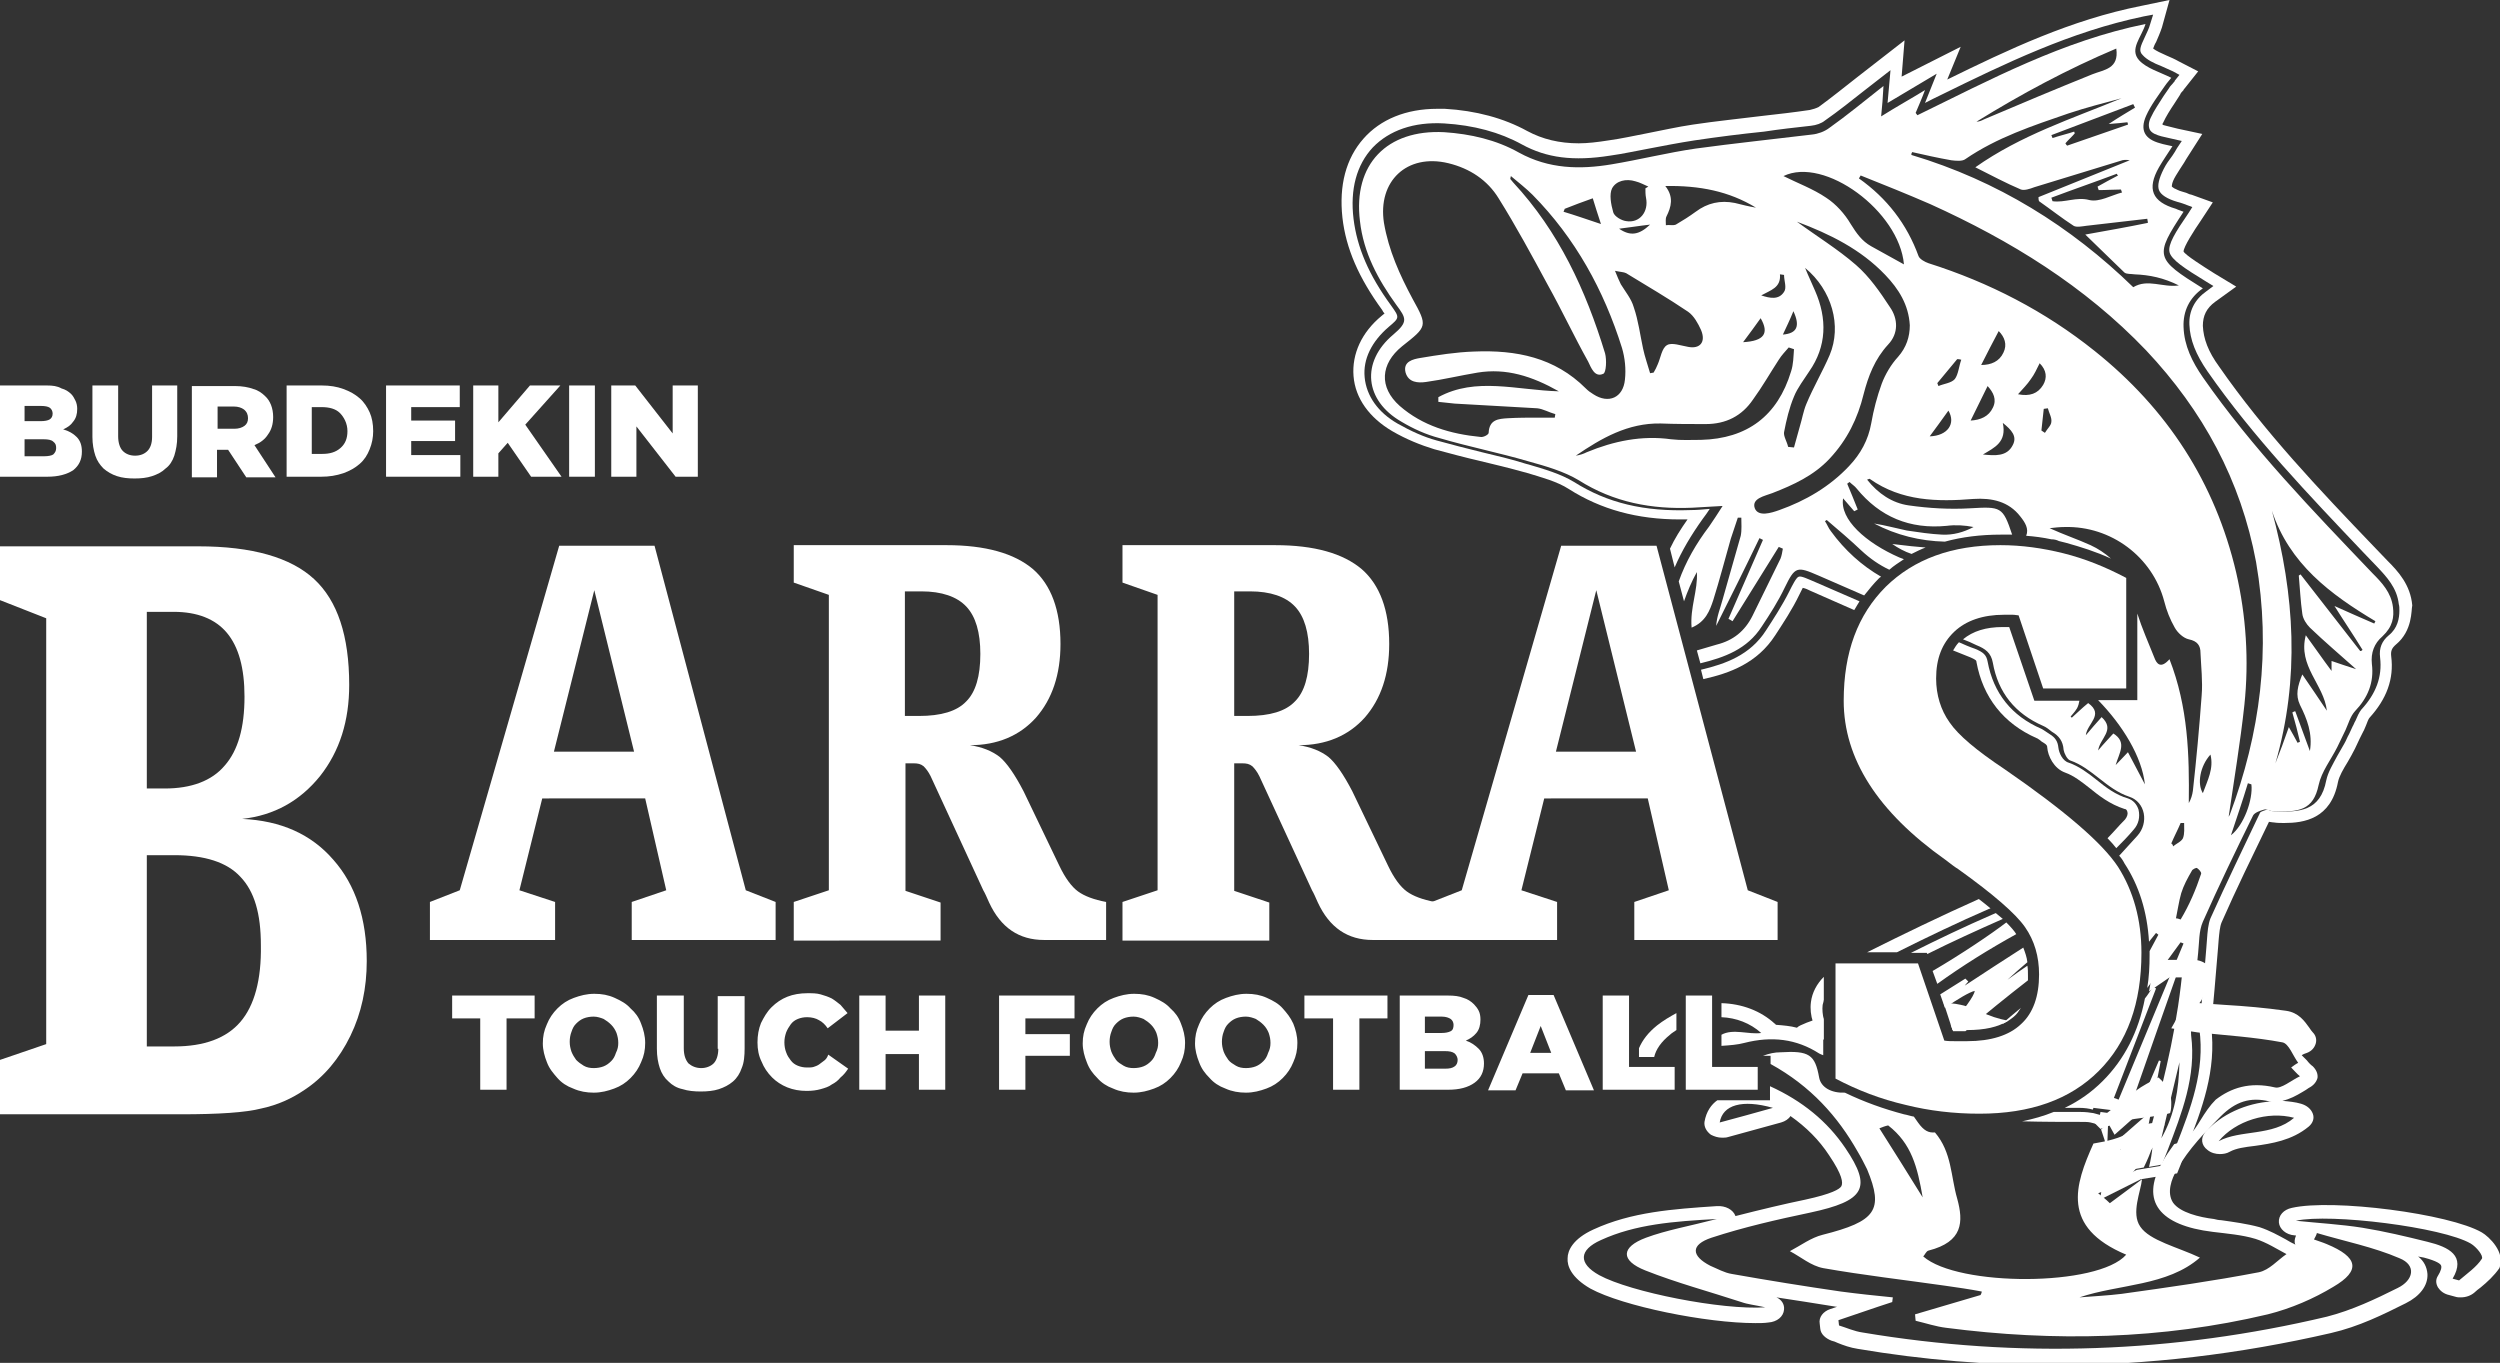
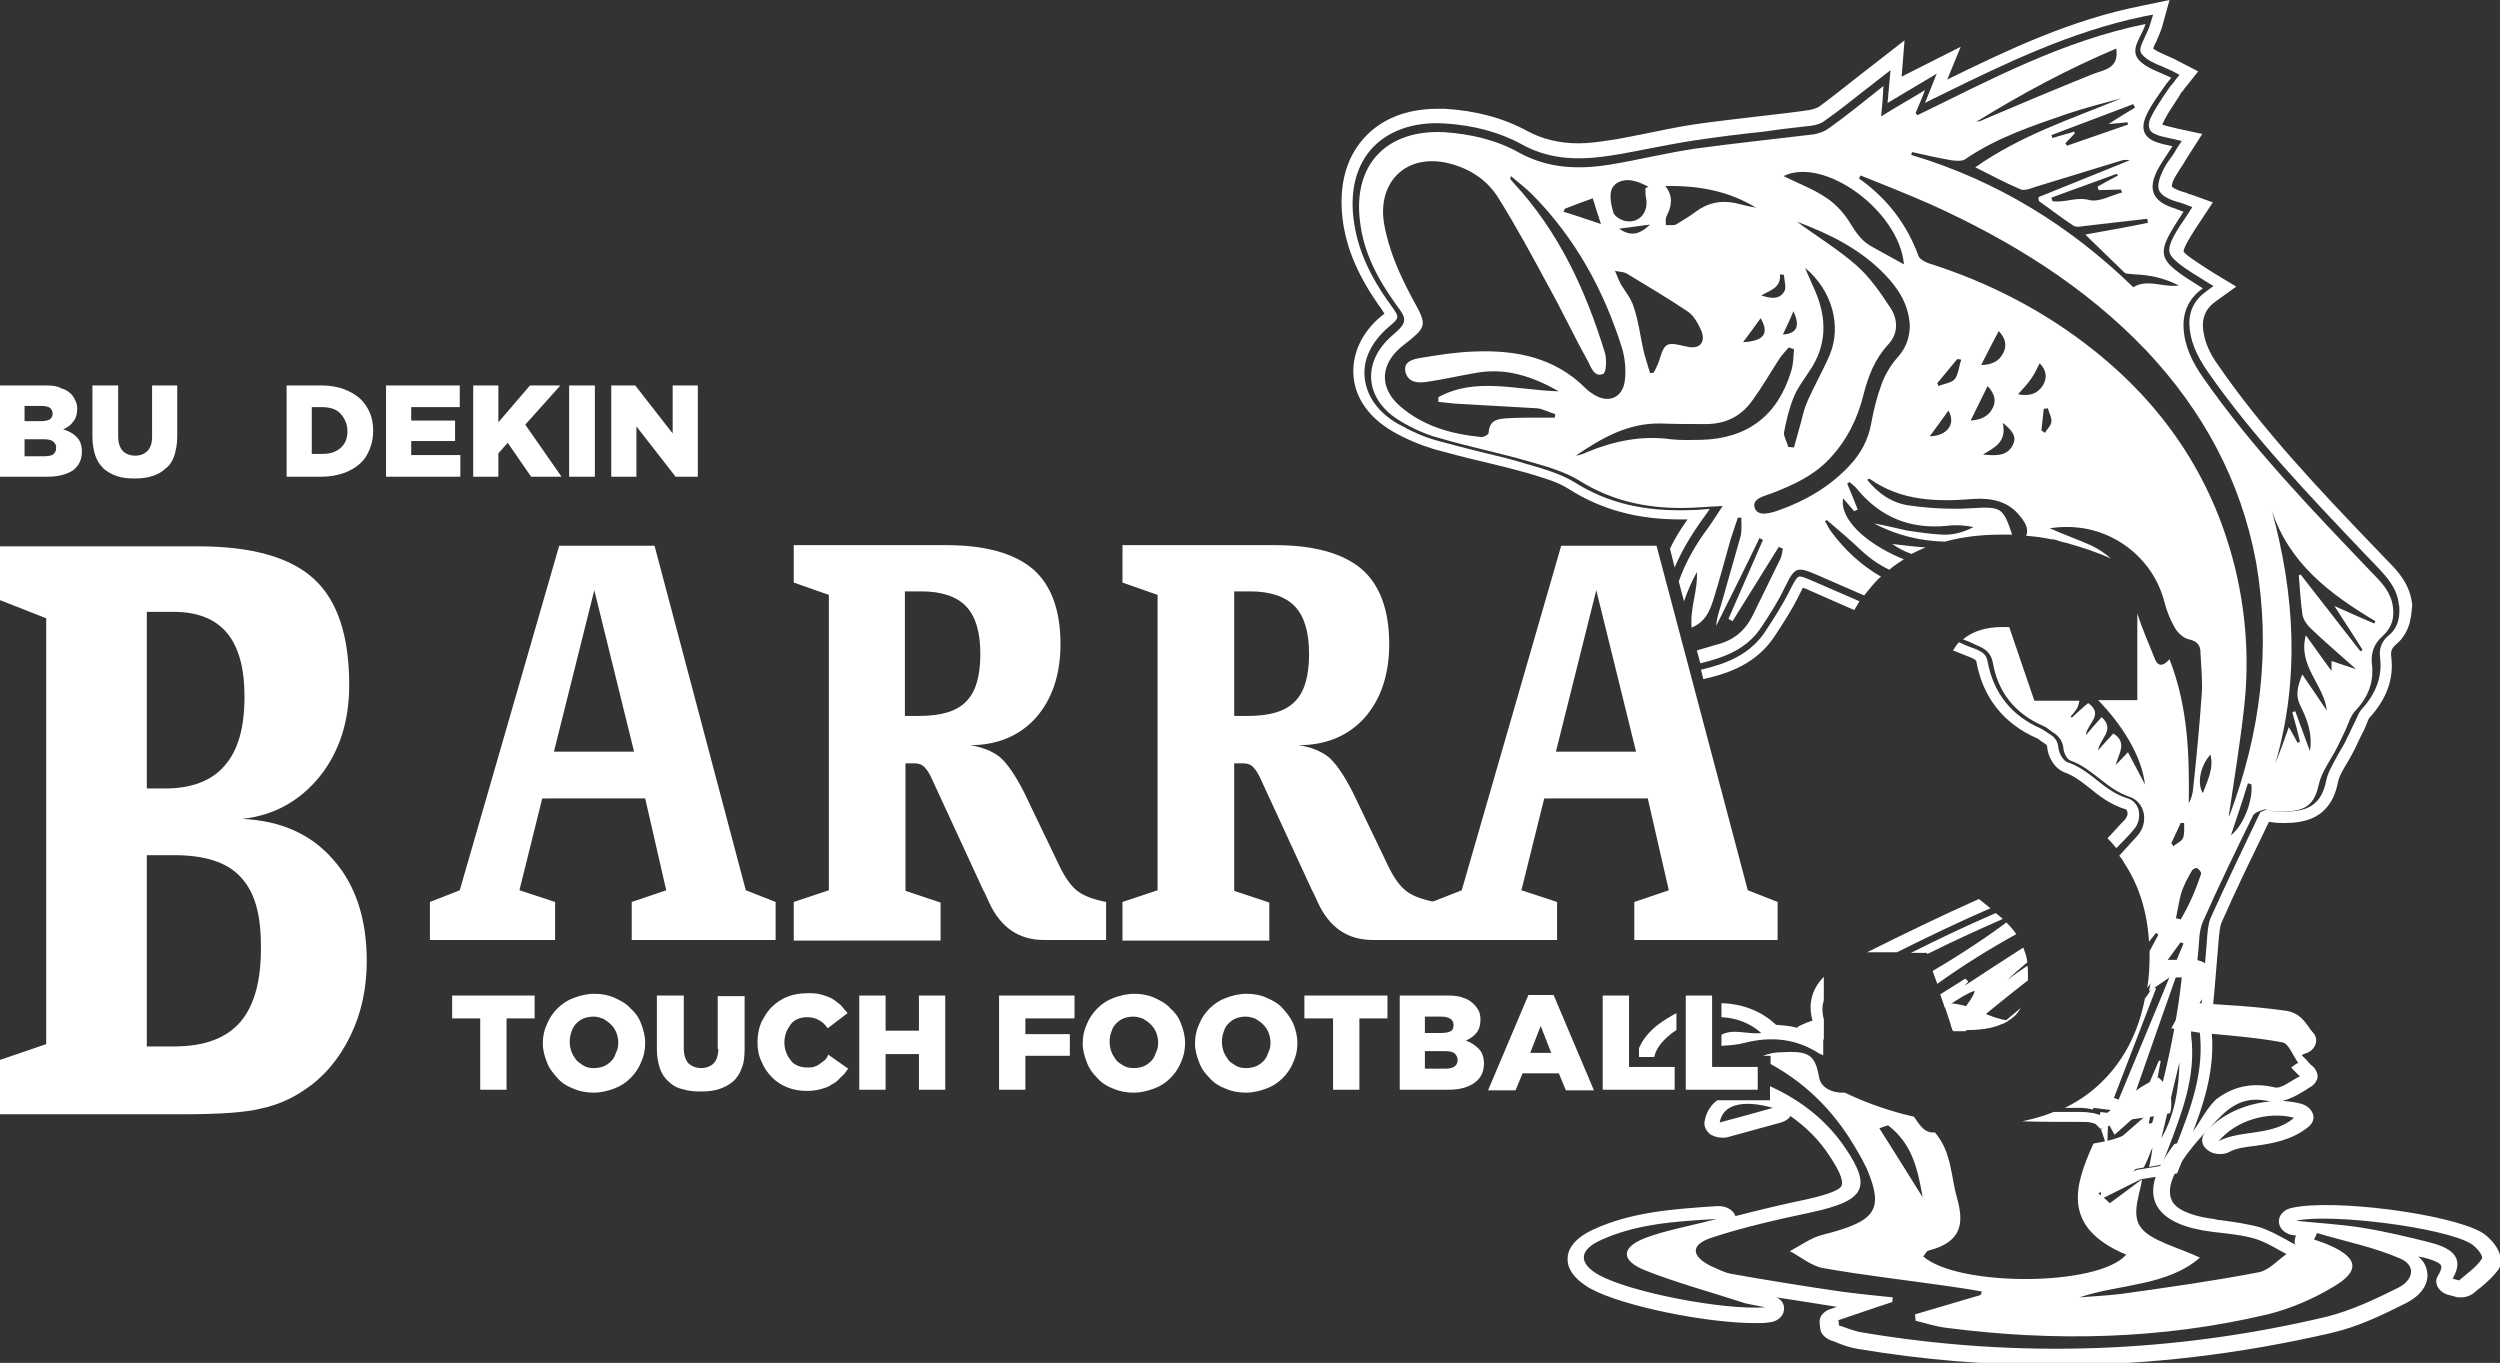
<svg xmlns="http://www.w3.org/2000/svg" version="1.1" id="Layer_1" x="0px" y="0px" viewBox="0 0 427.4 233" style="enable-background:new 0 0 427.4 233;" xml:space="preserve">
  <rect x="0" y="0" width="427.4" height="233" fill="#333333" stroke="none" />
  <style type="text/css">
	.st0{fill:#FFFFFF;}
</style>
  <g>
    <g>
      <path class="st0" d="M311.6,171.8c-0.1,0.8,0,1.7,0.2,2.5v3.5c-1.7-1.8-2.5-4.2-2.2-6.5c0.2-1.6,1-3.1,2.2-4.3v3.9    C311.8,171.1,311.7,171.4,311.6,171.8z" />
      <path class="st0" d="M340.3,155.3c-0.1,0-0.2,0.1-0.3,0.1c-5.3,2.3-10.5,4.8-15.7,7.4h-5.1c6.2-3.1,12.6-6.2,19.1-9.1    C339.1,154.3,339.7,154.8,340.3,155.3z" />
      <path class="st0" d="M317.9,102.8c-0.3,0.5-0.6,1-0.9,1.5c-2.5-1.1-5-2.2-7.5-3.3c-0.4-0.2-0.8-0.4-1.3-0.5    c-0.2,0.4-0.5,1-0.6,1.2c-1.2,2.5-2.8,4.9-4.1,6.9c-3.1,4.8-7.8,6.5-12.3,7.5l-0.4-1.6c4.2-1,8.4-2.5,11.1-6.7    c1.3-2,2.8-4.3,4-6.7c0.5-1,1.2-2.4,1.6-2.5c0.4-0.2,1.6,0.4,2.8,0.9C312.8,100.6,315.4,101.7,317.9,102.8z" />
      <path class="st0" d="M365,190.9l-3.5,3.1l-1.1-2l-0.2,5.3c-0.1-0.8-0.2-1.6-0.4-2.4l-0.6-1.8l0.6-0.6l-2.4-0.6    c-0.4-0.1-0.9-0.1-1.7-0.1c-2.8,0-6.4,0-10-0.1c1.9-0.4,3.7-0.9,5.4-1.6c1.7,0,3.2,0,4.6,0c0.9,0,1.6,0.1,2.2,0.2l1.1,0.3l0.1-0.5    L365,190.9z" />
      <path class="st0" d="M364.8,141.8c-1,1.2-2,2.2-3,3.2c-0.4-0.5-0.9-1.1-1.5-1.7c1-1,1.9-2.1,3-3.2c0.4-0.5,0.5-1,0.4-1.3    c-0.1-0.4-0.3-0.5-0.5-0.5c-2.5-0.8-4.4-2.3-6-3.6c-1.4-1.1-2.7-2.1-4.1-2.6c-2-0.7-3-2.9-3.1-4.3c0-0.3-0.1-0.5-0.6-0.8    c-0.2-0.1-0.5-0.3-0.7-0.5c-0.2-0.1-0.4-0.3-0.5-0.3c-5.7-2.5-9.2-7-10.3-13c0-0.2-0.1-0.3-0.1-0.3c0,0-0.2-0.2-0.9-0.5    c-1-0.4-2-0.8-3-1.2c0.3-0.5,0.6-1,1-1.4c0.9,0.4,1.8,0.8,2.7,1.1c1.5,0.6,2,1.1,2.2,2.2c1,5.4,4.1,9.3,9.2,11.5    c0.2,0.1,0.5,0.3,0.8,0.5c0.2,0.1,0.4,0.3,0.6,0.4c1,0.6,1.4,1.3,1.5,2.3c0.1,0.9,0.7,2.3,1.8,2.6c1.7,0.6,3.2,1.7,4.7,2.9    c1.6,1.3,3.3,2.6,5.4,3.2c0.9,0.3,1.5,1,1.8,1.9C365.9,139.7,365.6,140.9,364.8,141.8z" />
      <polygon class="st0" points="367.3,188.4 367.2,189.2 367,189.2   " />
      <path class="st0" d="M409.6,110.2c-0.7,0.6-0.9,1.1-0.8,2c0.5,3.9-0.8,7.3-3.7,10.5c-0.2,0.2-0.4,0.8-0.6,1.3    c-0.2,0.4-0.3,0.8-0.5,1.1c-0.2,0.4-0.4,0.8-0.6,1.2c-0.3,0.6-0.5,1.1-0.8,1.7c-0.4,0.8-0.8,1.5-1.2,2.2c-0.8,1.3-1.5,2.5-1.7,3.5    c-1.2,6.3-5.8,7-9.2,7c-0.6,0-1.2,0-1.8-0.1c-0.3,0-0.6-0.1-0.8-0.1c-2.8,5.8-5.6,11.5-8.1,17.2c-0.3,0.7-0.4,1.9-0.5,3    c0,0.4-0.1,0.9-0.1,1.3c-0.2,2.4-0.4,4.8-0.6,7.1c-0.1,1.1-0.2,2.2-0.3,3.3c0,0.5-0.1,0.9-0.2,1.4c-0.1,0.6-0.2,1.2-0.1,1.6    c1,7.6-1.6,14.3-4.1,20.7l-0.1,0.4c-0.3,0.9-0.7,1.7-1,2.6l-0.6,1.5l-6.2,1l-7,3.5l1-5.9c0,0,0-0.1,0-0.2l-0.1,3.7l5.4-2.7    l5.4-0.9l0.2-0.5c0.3-0.8,0.7-1.7,1-2.5l0.2-0.4c2.4-6.2,4.9-12.6,3.9-19.8c-0.1-0.7,0-1.4,0.1-2.2c0.1-0.4,0.1-0.8,0.2-1.2    c0.1-1.1,0.2-2.2,0.3-3.3c0.2-2.4,0.4-4.8,0.6-7.2c0-0.4,0.1-0.9,0.1-1.3c0.1-1.4,0.2-2.7,0.6-3.7c2.7-6,5.6-12,8.5-18.1    c0.2-0.2,0.9-0.4,1.2-0.5c0.1,0,0.2,0,0.3,0.1c0.2,0.1,0.5,0.2,0.9,0.2c4.3,0.2,7.9,0,8.9-5.3c0.3-1.4,1.1-2.7,1.9-4.2    c0.4-0.7,0.8-1.4,1.2-2.1c0.3-0.5,0.5-1.1,0.8-1.6c0.2-0.4,0.4-0.9,0.6-1.3c0.2-0.3,0.3-0.7,0.5-1c0.3-0.7,0.6-1.4,1-1.9    c2.5-2.7,3.6-5.6,3.2-8.9c-0.2-1.6,0.3-2.8,1.5-3.8c1.5-1.2,1.8-2.9,1.8-4.2c0-0.4,0-0.8-0.1-1.1c-0.3-2.8-2.1-4.7-3.7-6.4    l-2.4-2.5c-9.2-9.7-18.8-19.7-26.6-30.9c-2-2.9-3-5.4-3.1-8c-0.1-2.3,0.9-4.3,2.9-5.7l1.2-0.9l-1.3-0.8c-3.6-2.2-5.9-3.7-6.2-5    c-0.3-1.3,1-3.4,3.2-6.6l0.7-1.1l-1.6-0.6c-0.3-0.1-0.6-0.2-1-0.3c-1.7-0.5-2.8-1.2-3.1-2c-0.3-0.8,0-2,0.8-3.6    c0.4-0.8,0.9-1.5,1.5-2.3c0.3-0.4,0.5-0.8,0.8-1.3l0.8-1.2l-2.2-0.5c-0.5-0.1-0.9-0.2-1.3-0.3c-0.7-0.2-1.7-0.5-2-1.2    c-0.2-0.5-0.2-1.2,0.2-2c0.6-1.3,1.4-2.4,2.2-3.7c0.3-0.4,0.6-0.9,0.9-1.3c0.2-0.4,0.6-0.7,0.8-1c0.1-0.1,0.2-0.2,0.2-0.3l0.8-1    l-1.1-0.6c-0.7-0.3-1.3-0.6-2-0.9c-1.3-0.5-2.5-1.1-3.2-1.9c-0.7-0.7-0.4-1.4,0.4-3.1c0.3-0.7,0.7-1.4,0.9-2.2l0.5-1.6l-1.6,0.3    c-12.5,2.6-23.8,8.1-34.6,13.4c-1,0.5-1.9,0.9-2.8,1.4l2-5l-8.4,5l0.5-5.6l-1.8,1.4c-0.9,0.7-1.8,1.4-2.7,2.1    c-2.3,1.8-4.4,3.5-6.7,5.1c-0.6,0.5-1.5,0.8-2.4,0.9c-2.7,0.3-5.4,0.6-8,1c-3.9,0.4-7.9,0.9-11.9,1.5c-2.6,0.4-5.2,0.9-7.8,1.4    c-2.2,0.4-4.4,0.9-6.6,1.2c-6.3,1-10.9,0.4-15.1-1.9c-3.8-2.1-8.3-3.3-13.3-3.6c-5.2-0.3-9.4,1.2-12.2,4.1    c-2.8,3-3.9,7.2-3.3,12.2c0.6,4.9,2.6,9.6,6.4,14.8c1.5,2.1,1.5,2.1-0.4,3.7c-2.9,2.5-4.4,5.5-4.1,8.6c0.3,3.2,2.3,6,5.6,7.9    c2.3,1.3,4.5,2.3,6.7,2.9c2.6,0.7,5.2,1.4,7.7,2c2.5,0.6,5.1,1.2,7.6,2l0.4,0.1c2.7,0.8,5.5,1.6,7.8,3c5.7,3.6,12,5.1,20,4.8    c1,0,2-0.1,3.2-0.2c-0.4,0.6-0.8,1.2-1.2,1.7c-2,2.8-3.6,5.5-4.8,8.3l-0.8-3.2c0.8-1.7,1.8-3.3,3-5c-0.4,0-0.9,0-1.3,0    c-7.3,0-13.5-1.7-19-5.2c-2-1.3-4.7-2-7.3-2.8l-0.4-0.1c-2.5-0.7-5-1.3-7.5-1.9c-2.6-0.6-5.2-1.3-7.8-2c-2.3-0.7-4.8-1.7-7.2-3.1    c-3.9-2.3-6.3-5.6-6.6-9.4c-0.3-3.8,1.4-7.5,4.8-10.3c0.2-0.2,0.4-0.3,0.5-0.4c-0.2-0.2-0.3-0.4-0.4-0.6c-4-5.5-6.2-10.5-6.8-15.8    c-0.6-5.5,0.6-10.1,3.6-13.5c2.9-3.3,7.3-5.1,12.6-5.1c0.4,0,0.9,0,1.3,0c5.3,0.3,10.1,1.6,14.1,3.8c2.6,1.4,5.5,2.1,8.8,2.1    c1.5,0,3.2-0.2,5.1-0.5c2.2-0.3,4.4-0.8,6.5-1.2c2.6-0.5,5.2-1.1,7.9-1.5c4-0.6,8-1,12-1.5c2.7-0.3,5.3-0.6,8-1    c0.5-0.1,1.1-0.3,1.5-0.5c2.2-1.6,4.3-3.3,6.6-5.1c0.9-0.7,1.8-1.4,2.7-2.1l5.4-4.2l-0.5,6.2L335.2,8l-2.3,5.6    C343.3,8.5,354,3.4,366.1,1l4.8-1l-1.3,4.7c-0.3,0.9-0.7,1.8-1,2.5c-0.2,0.3-0.4,0.8-0.5,1.1c0.5,0.4,1.4,0.8,2.3,1.2    c0.7,0.3,1.4,0.6,2.1,1l3.3,1.7l-2.3,2.9c-0.1,0.1-0.2,0.2-0.2,0.3c-0.2,0.2-0.5,0.5-0.6,0.8c-0.3,0.5-0.6,0.9-0.9,1.4    c-0.8,1.2-1.5,2.3-2,3.4c-0.1,0.1-0.1,0.2-0.1,0.3c0.1,0.1,0.3,0.1,0.6,0.2c0.4,0.1,0.8,0.2,1.2,0.3l0.8,0.2l4.2,0.9l-2.3,3.6    c-0.3,0.5-0.6,0.9-0.8,1.3c-0.5,0.8-1,1.5-1.4,2.2c-0.8,1.3-0.7,1.9-0.7,1.9c0,0,0.1,0.1,0.4,0.3c0.3,0.1,0.7,0.4,1.5,0.6    c0.4,0.1,0.7,0.2,1.1,0.4l0.4,0.1l3.6,1.3l-2.1,3.2c-1.1,1.6-2.9,4.4-2.9,5.2c0.3,0.6,3.3,2.5,5.2,3.7l3.8,2.3l-3.6,2.6    c-1.5,1.1-2.1,2.4-2.1,4.1c0.1,2.2,0.9,4.4,2.8,7c7.7,11.1,17.2,21.1,26.4,30.7l2.4,2.5c1.8,1.8,3.9,4.1,4.2,7.6    C412.2,104.3,412.5,107.8,409.6,110.2z" />
      <g>
        <path class="st0" d="M323.5,93c1,0.7,2.1,1.3,3.3,1.7c0.8-0.4,1.6-0.8,2.4-1.1C327.8,93.5,325.9,93.3,323.5,93z M341.2,156.1     c-0.2,0.1-0.5,0.2-0.7,0.3c-4.6,2-9.2,4.2-13.8,6.5h2.7l0.1,0.2c4.2-2.1,8.6-4.1,12.9-6C342,156.8,341.6,156.4,341.2,156.1z      M342.2,175.1c0.8-0.3,1.5-0.8,2.1-1.3c0.5-0.4,0.8-0.9,1.2-1.5C344.3,173.3,343.2,174.2,342.2,175.1z M344.7,159.7     c-0.3-0.5-0.9-1.2-1.7-2c-2.6,2-7.8,5.5-12.6,8.3l0.8,2.2C335.5,165.1,340,162.3,344.7,159.7     C344.7,159.7,344.7,159.7,344.7,159.7z M346.6,165.1c-1.2,0.8-2.3,1.6-3.4,2.4c1.1-1,2.2-2,3.4-3c-0.1-0.9-0.4-1.7-0.7-2.5     c-3.4,2.2-6.7,4.3-10,6.5c0,0,0.3-0.4,0.6-0.7c-0.2-0.2-0.3-0.3-0.5-0.5c-1.4,0.9-2.9,1.8-4.3,2.7l0.8,2.3     c2.2-1.5,4.2-2.7,5.1-2.9c-0.1,0.9-1.9,3.3-4.1,5.8l0.4,1.1c0.1,0,0.3,0,0.4,0c0.5,0,1,0,1.7,0c3.5-3,7.1-5.9,10.7-8.7     c0-0.3,0-0.5,0-0.8C346.7,166.2,346.7,165.6,346.6,165.1z M409.1,103.8c-0.3-2.5-1.9-4.2-3.5-5.8c-10.2-10.7-20.5-21.3-29-33.5     c-1.8-2.6-3.2-5.4-3.3-8.6c-0.1-2.7,1-5,3.3-6.6c-8.2-5.1-8.3-5.5-3.3-13.1c-0.5-0.2-0.9-0.3-1.3-0.5c-4.1-1.2-5-3.4-2.9-7.1     c0.7-1.2,1.4-2.2,2.3-3.6c-0.8-0.2-1.5-0.3-2.1-0.5c-2.6-0.7-3.5-2.2-2.4-4.7c0.8-1.8,2.1-3.5,3.2-5.1c0.4-0.6,0.9-1.1,1.1-1.4     c-2-1-4.2-1.6-5.5-3c-1.7-1.9,0.4-3.9,1.1-6.2c-14.2,2.9-26.5,9.5-39,15.6c-0.1-0.1-0.2-0.3-0.3-0.4c0.5-1.2,1-2.3,1.6-3.9     c-2.6,1.6-4.8,2.8-7.5,4.5c0.2-1.9,0.3-3.3,0.4-5.2c-3.3,2.6-6.2,5-9.3,7.2c-0.8,0.6-1.9,1-2.9,1.1c-6.6,0.8-13.3,1.5-19.9,2.4     c-4.8,0.7-9.6,1.9-14.4,2.7c-5.4,0.9-10.7,0.8-15.8-2c-3.9-2.2-8.3-3.2-12.8-3.5c-9.8-0.5-15.6,5.5-14.4,15.2     c0.6,5.4,3.1,10,6.2,14.3c1.7,2.3,2.1,2.9-0.5,5.1c-5.6,4.7-4.9,11.3,1.4,14.9c2,1.2,4.2,2.2,6.5,2.8c5.1,1.5,10.2,2.5,15.3,4     c2.9,0.8,6,1.7,8.5,3.2c6,3.8,12.5,5,19.4,4.7c1.6-0.1,3.2-0.2,5.2-0.3c-0.9,1.4-1.6,2.5-2.3,3.5c-2.2,2.9-4,6-5.2,9.4l0.9,3.4     c0.6-1.7,1.3-3.4,2.2-5c0.2,3.1-1.2,6.1-0.9,9.5c2.4-1,3.1-2.9,3.7-4.7c1.1-3.5,2-7,3-10.5c0.4-1.2,0.8-2.4,1.2-3.6     c0.2,0,0.4,0,0.6,0c0,1,0.1,2.1-0.1,3.1c-1,3.6-2.1,7.3-3.1,10.9c-0.4,1.5-1,2.9-1.1,4.5c2.5-5,5-10,7.4-15     c0.2,0.1,0.4,0.2,0.6,0.3c-2,4.5-3.9,9-5.9,13.5c0.2,0.1,0.4,0.2,0.7,0.4c2.6-4.2,5.3-8.5,7.9-12.7c0.2,0.1,0.5,0.2,0.7,0.3     c-0.1,0.6-0.2,1.2-0.4,1.7c-1.6,3.3-3.2,6.5-4.8,9.8c-1.3,2.6-3.3,4.2-6.1,4.9c-1.1,0.3-2.3,0.7-3.4,1l0.6,2.2     c4.1-1,8-2.4,10.5-6.3c1.4-2.1,2.8-4.3,3.9-6.6c1.8-3.7,2.1-3.7,5.8-2.1c2.6,1.1,5.2,2.3,7.8,3.4c0.8-1,1.6-2,2.5-2.9     c0.1-0.1,0.2-0.2,0.4-0.3c-3.3-1.9-6.2-4.5-8.6-7.8c-0.4-0.5-0.6-1.1-1-1.7c0.1-0.1,0.2-0.1,0.3-0.2c2,1.7,4,3.4,5.9,5.2     c1.5,1.4,3.1,2.5,4.8,3.3c0.8-0.7,1.6-1.2,2.5-1.8c-0.3-0.1-0.5-0.2-0.8-0.3c-5.7-2.5-10.2-6.5-9.6-10.1c0.7,0.8,1.3,1.5,1.9,2.2     c0.2-0.1,0.4-0.2,0.6-0.3c-0.6-1.5-1.2-3-1.8-4.4c0.1-0.1,0.3-0.2,0.4-0.3c0.4,0.4,0.9,0.7,1.2,1.1c4,4.9,9.1,7,15.4,6.4     c1.5-0.2,3.1-0.1,4.6,0.2c-1.7,0.9-3.5,1.4-5.4,1.3c-2-0.1-4-0.4-6-0.7c-1.9-0.4-3.7-0.9-5.6-1.2c3.8,2,7.9,3,12.1,3.1     c2.9-0.8,6.1-1.2,9.6-1.2c0.6,0,1.3,0,1.9,0c-1.6-4.8-1.9-4.8-7.2-4.5c-3.5,0.2-7,0-10.5-0.5c-2.8-0.4-5.2-2-7.1-4.4     c0.3-0.1,0.5-0.2,0.5-0.1c5.4,3.8,11.5,3.9,17.7,3.4c3.1-0.2,6,0.4,8,3c0.8,1,1.5,2.1,1,3.3c1.4,0.1,2.9,0.3,4.3,0.6     c0.5,0,0.9,0.1,1.3,0.3c0.4,0.1,0.8,0.2,1.2,0.3c2.5,0.7,5.1,1.5,7.7,2.7c-1-0.9-2.2-1.7-3.5-2.3c-2.2-1-4.6-1.8-7-2.9     c0.9-0.1,1.7-0.2,2.6-0.2c7.9-0.2,15,5.1,17,12.7c0.4,1.6,1,3.1,1.8,4.5c0.5,0.9,1.5,1.8,2.4,2c1.5,0.3,2,1.1,2,2.3     c0.1,2.4,0.4,4.9,0.2,7.3c-0.4,5.5-0.9,10.9-1.5,16.3c-0.1,0.7-0.3,1.4-0.7,2.1c0.1-8.2-0.1-16.4-3.3-24.6     c-1.5,1.7-2.2,0.8-2.6-0.3c-1-2.5-2.1-5-2.9-7.5v14.8h-6.7c4.2,4.3,7.5,9.7,8,14.4c-1-1.9-1.9-3.6-2.9-5.5     c-0.7,0.7-1.2,1.3-2.1,2.2c0.6-2.1,2-3.9-0.4-5.4c-0.8,0.9-1.6,1.7-2.6,2.9c0.3-2.1,3-3.5,0.6-5.7c-0.9,1-1.7,1.9-2.7,3.1     c0.2-2,3.2-3.5,0.4-5.5c-1,0.8-1.9,1.7-2.8,2.5c-0.1-0.1-0.2-0.2-0.2-0.2c0.5-0.6,1.1-1.2,1.3-1.9c0.1-0.2,0.1-0.5,0.2-0.8h-7.7     l-4.3-12.6c-0.3,0-0.6,0-1.1,0c-2.9,0-5.1,0.7-6.8,2.1c0.8,0.3,1.5,0.6,2.3,1c1.5,0.6,2.5,1.3,2.8,3c0.9,5.1,3.8,8.7,8.6,10.8     c0.5,0.2,1,0.6,1.5,1c1.2,0.7,1.9,1.6,2,3.1c0.1,0.6,0.6,1.6,1.1,1.8c3.8,1.3,6.2,4.9,10.1,6.2c2.8,0.9,3.4,4.5,1.4,6.7     c-1,1.1-2,2.2-3.1,3.4c0.4,0.4,0.7,0.9,0.9,1.3c2.5,3.8,3.9,8.3,4.2,13.4c0.4-0.5,0.8-1,1.2-1.5c0.1,0.1,0.3,0.2,0.4,0.3     c-0.5,0.9-1,1.9-1.5,2.8c0,0.2,0,0.5,0,0.7c0,1.9-0.1,3.8-0.4,5.6c1.9-2.6,3.8-5.2,5.7-7.8c0.2,0.1,0.3,0.1,0.5,0.2     c-3.7,8.9-7.4,17.8-11.1,26.7c-0.2-0.1-0.5-0.2-0.8-0.3c2.4-6.2,4.8-12.5,7.2-18.7c-0.1-0.1-0.3-0.2-0.5-0.3     c-0.5,0.7-0.9,1.4-1.4,2c-1.1,5.7-3.5,10.4-7.2,14.1c-1.9,1.9-4,3.4-6.5,4.6c0.8,0,1.6,0,2.4,0c0.9,0,1.7,0.1,2.4,0.3l0.1-0.3     l6.4,0.8c0.2-1.2,0.4-2.4,0.8-3.5c2.5-7.2,5-14.3,7.5-21.4c0.1-0.2,0.2-0.3,0.6-0.3c-0.8,9.4-2.9,18.5-5.4,27.5     c-0.2,0-0.3-0.1-0.5-0.1c0.7-3.7,1.4-7.3,2.1-11c-0.1,0-0.2-0.1-0.3-0.1c-1.3,3-2.6,6.1-3.9,9.1l1.8,0.2l-4.8,4.2     c0.6,1.9,0.7,4.1,0.4,6.1l2.1-1l1.8-0.3c0.6-1.2,1.1-2.4,1.5-3.6c-0.1,1.2-0.3,2.3-0.6,3.5l2.2-0.4c0.3-0.8,0.7-1.7,1-2.5     c2.4-6.3,4.9-12.6,4-19.6c-0.1-1.2,0.2-2.4,0.3-3.6c0.3-3.5,0.5-7,0.9-10.5c0.2-1.8,0.1-3.7,0.8-5.3c2.7-6.1,5.6-12.1,8.6-18.2     c0.3-0.5,1.2-0.8,1.9-1c0.4-0.1,0.9,0.2,1.4,0.3c4.6,0.2,7-0.2,7.9-4.5c0.5-2.3,2.1-4.3,3.2-6.5c0.5-1,0.9-1.9,1.4-2.9     c0.5-1.1,0.8-2.3,1.6-3.2c2.2-2.3,3.3-4.9,2.9-8.1c-0.2-1.9,0.4-3.5,1.8-4.7C409.1,107.1,409.3,105.5,409.1,103.8z M369.5,194.6     c1-4.3,2.1-8.7,3.1-13C372.5,186.2,371.8,190.6,369.5,194.6z M365,18.4c-1.3,0.8-2.7,1.6-4.5,2.8c1.4-0.1,2.3-0.2,3.2-0.3     c0,0.1,0.1,0.2,0.1,0.4c-3.5,1.2-6.9,2.4-10.4,3.6c-0.1-0.1-0.2-0.2-0.3-0.4c0.5-0.6,1.1-1.1,1.6-1.7c0-0.1-0.1-0.2-0.1-0.3     c-1.2,0.4-2.5,0.7-3.7,1.1c-0.1-0.2-0.1-0.3-0.2-0.5c4.7-1.8,9.3-3.5,14-5.3C364.8,18,364.9,18.2,365,18.4z M361.8,8.3     c0.5,3.5-2.1,3.6-4.1,4.4c-6.2,2.5-12.4,5.1-18.5,7.7c-0.4,0.2-0.8,0.4-1.3,0.4C345.5,16.1,353.5,11.8,361.8,8.3z M326.9,26     c2.2,0.5,4.4,1,6.7,1.4c0.8,0.1,1.9,0.2,2.4-0.2c5.4-3.7,11.5-5.7,17.6-7.8c3-1,6.1-1.8,9.1-2.6c-8.5,3.5-17.2,6.3-25,11.8     c2.8,1.4,5.2,2.7,7.8,3.8c0.6,0.2,1.5-0.1,2.3-0.4c4.9-1.5,9.8-3,14.7-4.5c0.5-0.2,1-0.2,1.6-0.1c-5.2,2.1-10.4,4.2-15.6,6.3     c0,0.2,0,0.5,0.1,0.7c2,1.4,3.9,2.9,5.9,4.2c0.5,0.3,1.4,0.1,2.2,0c3.5-0.4,6.9-0.8,10.4-1.2c0,0.2,0.1,0.4,0.1,0.7     c-3.4,0.7-6.8,1.3-10.7,2c2.5,2.4,4.6,4.5,6.7,6.5c0.4,0.3,1.1,0.2,1.7,0.3c2.6,0.1,5,0.6,7.6,1.9c-2.8,0.4-5.3-1.2-7.8,0.3     c-10.7-10.4-23.2-18.2-37.9-22.6C326.7,26.4,326.8,26.2,326.9,26z M358.8,32.5c1.3,0,2.5-0.1,3.8-0.1c0.1,0.2,0.1,0.4,0.2,0.5     c-1.9,0.5-3.9,1.7-5.6,1.3c-2.2-0.6-4.2,0.5-6.3,0.2c-0.1-0.2-0.1-0.4-0.2-0.6c3.7-1.4,7.5-2.7,11.2-4.1c0,0.1,0.1,0.2,0.2,0.3     c-1.2,0.6-2.4,1.3-3.5,1.9C358.7,32.2,358.7,32.3,358.8,32.5z M325.5,45.2c-2-1.1-3.8-2.1-5.6-3.1c-1.6-0.9-2.5-2.2-3.5-3.8     c-1-1.7-2.5-3.4-4.2-4.5c-2.2-1.5-4.9-2.5-7.3-3.7C311.9,26.7,324.7,36.1,325.5,45.2z M310.3,49.7c-0.5-1.2-1.1-2.4-1.7-3.9     c4.6,3.8,6.3,9.9,4.2,14.9c-1.2,2.8-2.8,5.5-4,8.4c-0.5,1.2-0.7,2.5-1.1,3.8c-0.3,1.2-0.7,2.4-1,3.6c-0.3,0-0.7-0.1-1-0.1     c-0.2-0.9-0.8-1.8-0.7-2.5c0.4-2.1,0.9-4.2,1.7-6.1c0.6-1.5,1.7-2.9,2.6-4.3C312.3,59.2,312.4,54.5,310.3,49.7z M304.8,57.2     c0.6-1.3,1.2-2.5,1.8-4C307.8,55.8,307.2,57,304.8,57.2z M304.3,46.9c0.2,0,0.5,0.1,0.7,0.1c0,1,0.5,2.2,0,2.9     c-0.9,1.4-2.4,1.1-3.9,0.6C302.7,49.6,304.5,49.2,304.3,46.9z M298,58.5c1.1-1.5,2.1-2.8,3-4.1C302.5,57,301.6,58.3,298,58.5z      M300.2,35.5c-1.2-0.2-2.4-0.5-3.6-0.8c-2.5-0.5-4.7,0-6.7,1.5c-1.1,0.8-2.2,1.5-3.4,2.2c-0.5,0.2-1.1,0-1.7,0.1     c0-0.5-0.1-1.1,0.1-1.5c0.8-1.6,1.3-3.3-0.2-5.2C290.6,31.7,295.6,32.7,300.2,35.5z M288.6,59.3c-1.2-0.2-2.8-0.8-3.6-0.3     c-0.9,0.5-1.1,2.2-1.6,3.3c-0.2,0.5-0.4,0.9-0.7,1.4c-0.2,0-0.4,0.1-0.6,0.1c-0.4-1.4-0.9-2.8-1.2-4.2c-0.5-2.3-0.8-4.8-1.6-7.1     c-0.4-1.4-1.4-2.6-2.2-3.9c-0.3-0.6-0.6-1.3-1-2.3c0.9,0.2,1.5,0.2,1.9,0.4c3.6,2.2,7.2,4.3,10.6,6.6c1,0.7,1.7,2,2.2,3.1     C291.7,58.5,290.6,59.7,288.6,59.3z M276.8,39.1c1.7-0.2,3.5-0.5,5.3-0.7C280.2,40.2,278.7,40.4,276.8,39.1z M275.6,32.2     c0.7-1.3,2.4-1.7,4-1.2c0.8,0.2,1.5,0.6,2.2,0.9c-0.2,0.1-0.3,0.2-0.5,0.3c0,0.5,0,1.1,0.1,1.6c0.5,2.4-1.1,4.4-3.4,4     c-0.8-0.1-2-0.8-2.2-1.5C275.4,34.9,275.1,33.2,275.6,32.2z M267.5,35.7c1.5-0.6,3.1-1.2,4.8-1.8c0.4,1.3,0.8,2.6,1.4,4.4     c-2.4-0.8-4.4-1.5-6.4-2.1C267.4,35.9,267.5,35.8,267.5,35.7z M248.7,69c4.7,0.3,9.4,0.5,14.1,0.8c1,0.1,2,0.7,3.1,1     c0,0.2-0.1,0.4-0.1,0.6c-0.9,0-1.8,0-2.7,0c-1.8,0-3.5,0-5.3,0.1c-1.6,0.1-3.2,0.2-3.3,2.5c0,0.3-0.9,0.8-1.4,0.7     c-5.1-0.5-9.9-1.9-13.8-5.3c-3.6-3.2-3.3-7.2,0.4-10.2c4.3-3.4,4.4-3.4,1.8-8.1c-2.2-4.1-4.1-8.3-4.9-13     c-1.1-7.1,3.9-11.9,11-10.2c3.7,0.9,6.7,2.9,8.6,6c3,4.8,5.7,9.8,8.4,14.8c2.4,4.3,4.5,8.8,6.9,13.1c0.5,1,1.1,2.8,2.6,2.1     c0.5-0.2,0.6-2.4,0.3-3.5c-3.3-10.8-7.9-20.8-15.7-29.2c-0.2-0.2-0.3-0.4-0.5-0.6c0,0,0-0.1,0.1-0.5c1.3,1.1,2.6,2.1,3.7,3.2     c7.3,7.4,12.2,16.3,15.3,26.2c0.5,1.7,0.7,3.6,0.5,5.4c-0.3,3.1-2.8,4.2-5.4,2.5c-0.5-0.3-0.9-0.6-1.3-1     c-5.3-5.3-11.9-6.6-19.1-6.3c-3.1,0.1-6.2,0.6-9.2,1.1c-1.2,0.2-3,0.6-2.5,2.5c0.5,1.7,2.1,1.8,3.5,1.6c2.9-0.4,5.8-1.1,8.8-1.6     c4.9-0.8,9.3,0.6,13.9,3.2c-7.2-0.2-14.2-2.5-20.6,1v0.8C246.9,68.8,247.8,68.9,248.7,69z M290.8,75.2c-1.7,0-3.4,0.1-5.1-0.1     c-5-0.7-9.8,0.3-14.4,2.2c-0.6,0.3-1.2,0.5-1.9,0.6c4.4-3,8.9-5.6,14.5-5.5c2.6,0.1,5.1,0.1,7.7,0.1c3.5,0,6.2-1.4,8.1-4.2     c1.6-2.2,2.9-4.5,4.4-6.8c0.5-0.8,1.1-1.4,1.7-2.1c0.3,0.1,0.6,0.2,0.9,0.3c-0.1,1.3-0.1,2.6-0.5,3.8     C303.9,71.1,298.7,75,290.8,75.2z M324.5,61c-1.2,1.3-2.2,3-2.8,4.6c-0.8,2.2-1.4,4.5-1.8,6.8c-0.5,2.8-1.8,5.2-3.8,7.3     c-3.3,3.5-7.4,5.9-11.9,7.5c-1.4,0.5-3.6,1.2-4.2-0.3c-0.6-1.7,1.7-2.1,3-2.6c3.6-1.4,7.1-3,9.8-5.9c3-3.2,4.8-6.9,5.8-11     c0.8-3.1,1.9-6,4.2-8.5c1.8-1.9,1.7-4.4,0.3-6.4c-1.7-2.6-3.5-5.2-5.8-7.2c-3.1-2.7-6.7-4.9-10.1-7.4c5.6,2.1,10.9,4.7,15.1,9.1     c2.3,2.4,4,5.1,4.2,8.6C326.5,57.6,325.9,59.4,324.5,61z M329.9,74.6c0.9-1.2,2.2-3,3.2-4.4C334.4,72.4,333,74.5,329.9,74.6z      M334.2,64.8c-0.6,0.7-1.9,0.8-2.8,1.2c-0.1-0.2-0.1-0.3-0.2-0.5l3.4-4.1c0.2,0,0.4,0,0.7,0.1C334.9,62.6,334.8,64,334.2,64.8z      M336.9,71.9c1-2,1.9-3.9,2.9-5.9c1,1.1,1.6,2.3,0.9,3.7C340,71.2,338.6,71.8,336.9,71.9z M338.7,62.4c1-2,2-3.9,3-5.8     c1,1,1.5,2.3,0.8,3.7C341.8,61.8,340.4,62.4,338.7,62.4z M344.1,76.1c-1,2-3.1,1.8-5.1,1.6c2-1.2,4.1-2.1,3.4-5.4     C343.9,73.5,344.9,74.6,344.1,76.1z M345,67.4c0.8-0.9,1.6-1.7,2.2-2.6c0.6-0.8,1-1.7,1.5-2.7c1.2,1.2,1.3,2.5,0.6,3.7     C348.4,67.3,347,67.8,345,67.4z M349.6,74c-0.2-0.1-0.4-0.3-0.6-0.4c0.1-1.2,0.3-2.5,0.4-3.7c0.2,0,0.5-0.1,0.7-0.1     c0.2,0.8,0.7,1.6,0.6,2.3C350.7,72.7,350,73.3,349.6,74z M371.2,144.2c0.5-1.2,1.1-2.3,1.6-3.5c0.2,0,0.4,0,0.6,0     c0,0.9,0.1,1.8-0.2,2.6c-0.3,0.6-1.1,0.9-1.7,1.4C371.5,144.5,371.4,144.3,371.2,144.2z M372.8,157.2c-0.3-0.1-0.5-0.2-0.8-0.2     c0.3-1.4,0.5-2.9,0.9-4.3c0.4-1.3,1.1-2.6,1.8-3.8c0.1-0.3,0.8-0.6,0.9-0.5c0.3,0.2,0.8,0.7,0.7,1     C375.4,152.1,374.3,154.7,372.8,157.2z M376.6,135.6c-1-1.6-0.5-4.6,1.3-6.6C378.5,131.4,377.4,133.4,376.6,135.6z M381.4,142.8     c1-3,2-5.9,2.9-8.9c0.2,0.1,0.4,0.1,0.6,0.2C385.2,136.7,383.6,141.1,381.4,142.8z M381.2,139.3c-0.1,0.2-0.2,0.3-0.2,0.4     c0.9-6.2,2-12.7,2.7-19.2c0.8-7.6,0.3-15.2-1.4-22.6c-3.6-15.4-11.8-28-24.2-37.9c-8.5-6.8-18-11.7-28.4-15     c-0.6-0.2-1.5-0.7-1.7-1.2c-2-5.5-5.4-9.9-10.2-13.3c0.1-0.2,0.2-0.3,0.3-0.5c4,1.6,8,3.2,11.9,4.9c13.7,6.2,26.4,14,36.9,25     c9.7,10.3,16.2,22.2,18.8,36.2C388.3,111.1,386.4,125.4,381.2,139.3z M405.9,106.6c-2.3-1-4.6-2-6.8-3c1.5,2.4,3.2,4.9,4.8,7.5     c-0.1,0.1-0.2,0.2-0.4,0.2c-3.4-4.4-6.8-8.7-10.2-13.1c-0.1,0.1-0.2,0.1-0.3,0.2c0.2,2.2,0.3,4.4,0.6,6.5     c0.1,0.9,0.7,1.8,1.3,2.4c2.5,2.4,5.1,4.6,7.9,7.1c-1.5-0.5-2.8-0.9-4.2-1.4c0,0.6,0,1.1,0,1.7c-1.5-2-2.8-3.9-4.4-6.1     c-1.4,5.3,3.1,8.4,3.6,12.9c-1.4-2.1-2.7-4-4.2-6.2c-0.8,2-1.2,3.5-0.4,5.2c1.2,2.4,2.2,4.9,1.7,7.9c-0.9-2.4-1.7-4.6-2.5-6.8     c-0.2,0-0.3,0.1-0.5,0.2c0.5,1.7,0.9,3.3,1.3,5c-0.1,0.1-0.3,0.1-0.4,0.2c-0.4-0.8-0.9-1.6-1.5-2.7c-0.8,2.3-1.5,4.2-2.3,6.2     c4.2-14.5,3.3-28.8-0.6-43.2c3,9.1,10,14.3,17.7,18.9C406.1,106.2,406,106.4,405.9,106.6z M323.5,93c1,0.7,2.1,1.3,3.3,1.7     c0.8-0.4,1.6-0.8,2.4-1.1C327.8,93.5,325.9,93.3,323.5,93z" />
      </g>
    </g>
    <path class="st0" d="M360.9,201.5l1-0.5c0.2-1.7,0.3-3.5-0.8-5.4L360.9,201.5z" />
    <path class="st0" d="M361.2,195.6l-0.2,5.9l1-0.5C362.2,199.3,362.2,197.5,361.2,195.6L361.2,195.6z" />
    <g>
      <path class="st0" d="M333.8,176.1l-1.5-4.6c0,0,0.1,0,0.1,0c2.7-0.1,5.1,1,6.1,1.4c1.6,0.8,3.2,1.3,4.8,1.6c-1.7,1.1-4,1.6-7,1.6    c-0.8,0-1.5,0-2.1,0C334.1,176.1,334,176.1,333.8,176.1z" />
      <path class="st0" d="M286.6,173.2v2.9c-0.4,0.3-0.8,0.5-1.1,0.8c-1.5,1.2-2.4,2.5-2.7,3.8h-2.6v-1.5c0.6-1.4,1.6-2.7,3.1-3.9    C284.3,174.5,285.5,173.8,286.6,173.2z" />
      <path class="st0" d="M307.8,175.3c-0.2,0.1-0.4,0.2-0.6,0.4c-1.1-0.3-2.3-0.4-3.6-0.5c-0.1-0.1-0.1-0.2-0.2-0.2    c-2.4-2.2-5.6-3.4-9.1-3.5v2.4c2.5,0.1,4.9,1,6.8,2.7c-2.2,0.3-4.8-0.8-6.8,0.3v1.9c1.5-0.1,2.8-0.2,3.9-0.5    c4.7-1.2,8.9-0.7,12.8,1.8c0,0,0,0,0,0c0.2,0.1,0.4,0.2,0.7,0.3V174C310.6,174.2,309.3,174.6,307.8,175.3z M369,184.2    c-1.3,0.7-2.7,1.4-3.9,2.3c-2.4,1.8-4.7,3.6-7,5.5c0.3,0.3,0.7,0.7,1,1c1.4-0.5,2.8-1.1,4.2-1.4c2.2-0.5,4.6-0.6,6.9-1.1    c0.3-0.1,0.5-0.1,0.8-0.2c0.2-0.6,0.2-1.2,0.2-1.9C371.2,186.8,370.3,185.3,369,184.2z M424.3,210.7c-5.5-3.2-25.5-5.8-32.5-4.2    c-1.4,0.3-2.3,1.3-2.2,2.5c0.1,1.1,1.2,2.1,2.7,2.2c0,0,0.1,0,0.2,0l0,0.1c-0.2,0.5-0.3,1-0.1,1.5c0,0-0.1,0-0.1-0.1    c-0.5-0.2-1-0.5-1.5-0.8c-1.3-0.7-2.7-1.5-4.5-2.1c-2.2-0.6-4.5-0.9-6.6-1.2c-0.4,0-0.8-0.1-1.2-0.2c-2.5-0.3-5.8-1.1-7-2.8    c-1.1-1.7-0.3-4,0.7-5.7c1.9-3.4,5-6.6,7.4-9c2.6-2.6,5.1-3.4,8.4-2.6c0.1,0,0.2,0,0.3,0c-4.3,0.3-8.6,2.2-11.3,5.3    c-0.8,0.9-0.7,2.2,0.4,3c0.6,0.5,1.4,0.7,2.1,0.7c0.6,0,1.2-0.1,1.7-0.4c1.1-0.6,2.6-0.8,4.3-1c2.8-0.4,6.3-0.9,9.2-3.3    c0.7-0.6,1-1.4,0.7-2.2c-0.3-0.8-1-1.4-2-1.7c-1-0.3-2.1-0.4-3.2-0.5c1.3-0.3,2.4-0.9,3.4-1.5c0.4-0.2,0.8-0.5,1.1-0.7    c0.8-0.4,1.3-1,1.5-1.7c0.1-0.7-0.2-1.4-0.8-2c-0.3-0.2-0.7-0.6-1-1c-0.3-0.3-0.6-0.6-0.9-0.9c0.3-0.2,0.6-0.3,0.9-0.4    c0.8-0.3,1.3-0.9,1.5-1.6c0.2-0.7,0-1.4-0.5-1.9c-0.2-0.2-0.4-0.5-0.6-0.8c-0.8-1.1-1.8-2.6-4-2.9c-3.5-0.5-7-0.8-10.4-1    c-1.4-0.1-2.9-0.2-4.3-0.3c0,0-0.1,0-0.1,0c0.1-0.1,0.2-0.3,0.3-0.4c0.5-0.9,0.9-1.8,1.2-2.7c0.1-0.4,0.3-0.7,0.4-1.1    c0.3-0.7,0.2-1.5-0.4-2.2c-0.6-0.6-1.5-1-2.5-1h-4.1c-0.6,0-1.2,0.1-1.7,0.4c-0.5,0.2-0.9,0.5-1.3,0.7c-0.1,1.5-0.2,2.9-0.5,4.3    c1.2-0.8,2.3-1.6,3.5-2.4h4.1c-0.5,1.5-1,3.1-1.6,4.6c-0.6,1.4-1.5,2.8-2.2,4.1c1.5,0.2,3,0.5,4.5,0.7c4.8,0.5,9.7,0.8,14.5,1.7    c1.1,0.2,1.8,2.3,2.7,3.5c-0.4,0.2-0.8,0.5-1.2,0.8c0.5,0.5,1,1.1,1.5,1.5c-1.5,0.7-3.2,2.2-4.3,1.9c-4.3-1-7.5,0.1-10.1,2.1    c-1,1-1.8,2.2-2.6,3.5c-1.2,2-2.4,3.6-4.5,4.1c-0.8,1.1-1.5,2.1-2.1,3.2c-3.7,6.6-0.4,10.7,8.7,11.8c2.4,0.3,5,0.5,7.3,1.2    c1.9,0.6,3.6,1.7,5.3,2.6c-1.6,1.1-2.9,2.7-4.7,3.1c-7.8,1.5-15.6,2.6-23.5,3.7c-2.4,0.3-4.8,0.4-7.2,0.6c6.8-2.3,15-1.9,20.6-6.8    c-3.8-1.8-8.6-2.9-10.2-5.3c-1.6-2.3,0.1-6,0.3-8.1c-1.1,0.8-3.3,2.5-5.5,4.1c-0.7-0.7-1.5-1.3-2-1.7c1.7-0.7,3.5-0.9,4.3-1.7    c2-2.2,3.8-4.5,5.6-6.8c-1.8-0.1-3.8,1-6.1,1c1.3-0.9,2.5-2.5,3.9-2.7c1.5-0.2,2.8-0.7,3.7-1.5c-2.5-0.9-4.1,0.3-6,1.3    c-1.7,1-3.8,1.5-6.2,1.9c-3.2,7.1-5.6,14.3,5.6,19c-4.8,5.5-28.8,5.5-34.7,0.3c0.3-0.3,0.5-0.9,0.9-1c5.9-1.5,6-4.9,4.9-8.9    c-1.1-3.8-0.9-7.9-3.8-11.3c-1.1,0.1-1.9-0.3-2.9-1.7c-0.2-0.3-0.5-0.7-0.7-1c-0.6-0.1-1.1-0.3-1.7-0.4c-3.4-0.9-6.8-2.1-10.1-3.7    c-2.3,0.1-4.1-0.9-4.4-2.6c-0.7-3.9-1.7-4.6-6.6-4.3c-1,0-1.9,0.2-3,0.6h1.3v1.4c6.9,3.8,11.5,9,14.9,15c0.6,1,1.1,2,1.6,3    c2.9,7,1.5,8.9-7.6,11.2c-2,0.5-3.7,1.8-5.6,2.8c1.9,1,3.6,2.5,5.7,2.9c6.8,1.2,13.8,2,20.8,3c2.1,0.3,4.2,0.6,6.3,1    c0,0.2-0.1,0.4-0.2,0.6c-3.7,1.1-7.5,2.2-11.2,3.3c0,0.4,0.1,0.8,0.1,1.1c1.7,0.4,3.5,1,5.2,1.2c18.5,2.4,36.9,2,55-2.3    c4-1,7.9-2.7,11.2-4.7c4.8-2.8,4.2-5.1-1.1-7.3c-0.7-0.3-1.4-0.5-2.2-0.8c0.2-0.4,0.4-0.7,0.5-1.1c4.7,1.4,9.7,2.4,14.1,4.3    c3,1.2,2.4,3.8-0.3,5.1c-3.8,1.9-7.8,3.8-12.1,4.9c-26.1,6.2-52.7,7.2-79.4,2.7c-1.4-0.2-2.7-0.8-4-1.2c0-0.3-0.1-0.6-0.1-0.9    c3-1,6.1-2.1,9.2-3.1c0-0.3,0.1-0.6,0.1-0.8c-3-0.3-5.9-0.6-8.9-1c-6.2-0.9-12.4-1.9-18.6-3c-1.3-0.2-2.5-0.9-3.7-1.4    c-3.3-1.7-3.4-3.6,0.2-4.8c5.5-1.8,11.2-3.1,16.9-4.3c9.3-2,10.6-4.2,6-11c-3.1-4.6-7.4-8.1-12.9-10.6v2.4h-9    c-1,0.7-1.9,1.9-2.2,3.7c-0.1,0.8,0.3,1.6,1.1,2.2c0.6,0.3,1.2,0.5,1.9,0.5c0.3,0,0.7,0,1-0.1l9.1-2.5c0.7-0.2,1.3-0.6,1.6-1.1    c2.7,1.9,4.9,4.1,6.6,6.7c2.3,3.4,2.4,4.7,2.1,5.3c-0.3,0.5-1.6,1.3-6.2,2.3c-3.4,0.7-7.6,1.7-11.9,2.8c-0.4-1.1-1.7-1.8-3.2-1.7    c-7.5,0.5-14.6,1-21.1,4c-3.5,1.6-4.4,3.6-4.4,4.9c-0.1,1.3,0.6,3.3,3.9,5.2c5.5,3,19.8,5.9,28.2,5.9c0.8,0,1.5,0,2.2-0.1    c1.5-0.1,2.6-1,2.7-2.2c0.1-0.9-0.4-1.7-1.3-2.1c3.2,0.5,6.6,1,10.2,1.6c0.1,0,0.1,0,0.2,0l-1.2,0.4c-1.2,0.4-2,1.4-1.8,2.5    l0.1,0.9c0.1,0.9,0.9,1.6,1.9,2c0.4,0.1,0.7,0.2,1.1,0.4c1,0.4,2.1,0.8,3.4,1c11.2,1.9,22.4,2.8,33.7,2.8    c15.8,0,31.6-1.9,47.2-5.5c4.8-1.1,9-3.2,12.8-5.1c2.4-1.2,3.8-3,3.7-5c-0.1-1.2-0.6-2.2-1.6-3c0.3,0.1,0.6,0.1,1,0.2    c2.3,0.6,2.8,1.1,2.9,1.3c0.2,0.3,0,1-0.5,1.8c-0.4,0.6-0.4,1.3,0,2c0.4,0.6,1,1.1,1.9,1.3l1.1,0.3c0.3,0.1,0.6,0.1,0.9,0.1    c0.9,0,1.7-0.3,2.3-0.8c0.3-0.3,0.7-0.6,1.1-0.9c1.1-0.9,2.3-2,3.2-3.3C428.4,214.1,425.5,211.4,424.3,210.7z M392.2,191.1    c-3.7,3.2-9.2,2-12.9,4C382.2,191.6,387.7,189.9,392.2,191.1z M322.8,192.4c4,3.1,5,7.1,5.9,12.3c-2.8-4.5-5.1-8.2-7.4-11.8    C321.8,192.7,322.3,192.5,322.8,192.4z M294,191.9c0.5-3,3.8-4,9.1-2.5C299.9,190.3,297,191.1,294,191.9z M273.4,218    c-3.6-2-3.5-4.3,0.3-6c5.9-2.7,12.4-3.2,19.8-3.6c-4.6,1.2-8.6,1.9-12.1,3.2c-4.3,1.6-4.4,3.9-0.1,5.6c5.3,2.1,10.9,3.6,16.4,5.4    c1.1,0.4,2.3,0.5,4.1,0.9C294.4,224,278.7,220.9,273.4,218z M424.3,215.2c-0.9,1.4-2.5,2.5-3.9,3.7c-0.4-0.1-0.7-0.2-1.1-0.3    c2.3-3.9-0.6-5.4-4.3-6.3c-3.6-0.9-7.4-1.8-11.1-2.4c-3.8-0.6-7.6-0.8-11.4-1.2c5.9-1.3,25.1,1.1,29.9,3.9    C423.4,213.2,424.6,214.7,424.3,215.2z" />
    </g>
    <path class="st0" d="M170.8,170.2h12.9v3.9h-8.4v2.7h7.6v3.7h-7.6v5.8h-4.5V170.2z M157.1,176.2h-5.7v-6h-4.5v16.1h4.5v-6.1h5.7   v6.1h4.5v-16.1h-4.5V176.2z M122.8,179.3c0,1.1-0.3,2-0.8,2.5c-0.5,0.5-1.3,0.8-2.1,0.8c-0.9,0-1.6-0.3-2.2-0.8   c-0.5-0.6-0.8-1.4-0.8-2.6v-9h-4.6v9.1c0,1.3,0.2,2.4,0.5,3.3c0.3,0.9,0.8,1.7,1.5,2.3c0.6,0.6,1.4,1.1,2.4,1.3   c0.9,0.3,2,0.4,3.1,0.4s2.2-0.1,3.1-0.4c0.9-0.3,1.7-0.7,2.4-1.3c0.7-0.6,1.2-1.4,1.5-2.3c0.4-0.9,0.5-2.1,0.5-3.4v-8.9h-4.6V179.3   z M252.8,179.3c0.6,0.6,0.9,1.5,0.9,2.5v0c0,1.4-0.5,2.5-1.6,3.3c-1.1,0.8-2.6,1.2-4.5,1.2h-8.3v-16.1h8.3c1,0,1.9,0.1,2.6,0.4   c0.7,0.2,1.3,0.6,1.8,1.1c0.3,0.3,0.6,0.7,0.8,1.1c0.2,0.4,0.3,0.9,0.3,1.5v0c0,0.9-0.2,1.7-0.7,2.3c-0.5,0.6-1.1,1-1.8,1.3   C251.5,178.2,252.2,178.7,252.8,179.3z M243.6,176.6h2.8c0.7,0,1.2-0.1,1.6-0.3c0.4-0.2,0.5-0.6,0.5-1.1v0c0-0.4-0.2-0.8-0.5-1   c-0.3-0.2-0.8-0.4-1.5-0.4h-2.9V176.6z M249.2,181.2c0-0.4-0.2-0.8-0.5-1.1c-0.4-0.3-0.9-0.4-1.7-0.4h-3.4v3h3.5   c0.7,0,1.2-0.1,1.6-0.4C249,182.1,249.2,181.7,249.2,181.2L249.2,181.2z M77.3,174.1h4.8v12.2h4.5v-12.2h4.8v-3.9H77.3V174.1z    M109.6,175c0.4,1,0.7,2.1,0.7,3.3v0c0,1.2-0.2,2.2-0.7,3.3c-0.4,1-1,1.9-1.8,2.7c-0.8,0.8-1.7,1.4-2.8,1.8   c-1.1,0.4-2.2,0.7-3.5,0.7c-1.2,0-2.4-0.2-3.5-0.7c-1.1-0.4-2-1-2.7-1.8s-1.4-1.6-1.8-2.7c-0.4-1-0.7-2.1-0.7-3.2v0   c0-1.2,0.2-2.2,0.7-3.3c0.4-1,1-1.9,1.8-2.7c0.8-0.8,1.7-1.4,2.8-1.8c1.1-0.4,2.2-0.7,3.5-0.7s2.4,0.2,3.5,0.7s2,1,2.7,1.8   C108.6,173.1,109.2,173.9,109.6,175z M105.7,178.3c0-0.6-0.1-1.1-0.3-1.7c-0.2-0.5-0.5-1-0.9-1.4c-0.4-0.4-0.8-0.7-1.3-1   c-0.5-0.2-1.1-0.4-1.7-0.4c-0.6,0-1.2,0.1-1.7,0.3c-0.5,0.2-0.9,0.5-1.3,0.9c-0.4,0.4-0.6,0.8-0.8,1.4c-0.2,0.5-0.3,1.1-0.3,1.7v0   c0,0.6,0.1,1.1,0.3,1.7c0.2,0.5,0.5,1,0.8,1.4c0.4,0.4,0.8,0.7,1.3,1s1.1,0.4,1.7,0.4c0.6,0,1.2-0.1,1.7-0.3   c0.5-0.2,0.9-0.5,1.3-0.9c0.4-0.4,0.6-0.8,0.8-1.4C105.6,179.4,105.7,178.9,105.7,178.3L105.7,178.3z M140.8,181.4   c-0.3,0.2-0.5,0.4-0.8,0.6c-0.3,0.2-0.6,0.3-0.9,0.4c-0.3,0.1-0.7,0.1-1.1,0.1c-0.6,0-1.1-0.1-1.6-0.3c-0.5-0.2-0.9-0.5-1.2-0.9   c-0.3-0.4-0.6-0.8-0.8-1.4c-0.2-0.5-0.3-1.1-0.3-1.7v0c0-0.6,0.1-1.1,0.3-1.7c0.2-0.5,0.5-1,0.8-1.4c0.3-0.4,0.7-0.7,1.2-0.9   s1-0.3,1.6-0.3c0.8,0,1.5,0.2,2,0.5c0.6,0.3,1.1,0.8,1.5,1.4l3.4-2.6c-0.4-0.5-0.8-0.9-1.2-1.4c-0.5-0.4-1-0.8-1.5-1.1   c-0.6-0.3-1.2-0.5-1.9-0.7c-0.7-0.2-1.4-0.2-2.3-0.2c-1.2,0-2.4,0.2-3.4,0.6c-1,0.4-1.9,1-2.7,1.8c-0.8,0.8-1.3,1.7-1.8,2.7   c-0.4,1-0.6,2.1-0.6,3.3v0c0,1.2,0.2,2.3,0.7,3.3c0.4,1,1,1.9,1.8,2.7c0.7,0.7,1.6,1.3,2.6,1.7s2.1,0.6,3.3,0.6   c0.9,0,1.7-0.1,2.4-0.3c0.7-0.2,1.4-0.4,1.9-0.8c0.6-0.3,1.1-0.7,1.5-1.2c0.5-0.4,0.9-0.9,1.3-1.5l-3.4-2.4   C141.4,180.9,141.1,181.2,140.8,181.4z M223.1,174.1h4.8v12.2h4.5v-12.2h4.8v-3.9h-14.2V174.1z M265.6,170.1l6.9,16.3h-4.8   l-1.2-2.9h-6.2l-1.2,2.9h-4.7l6.9-16.3H265.6z M265.2,180l-1.8-4.6l-1.8,4.6H265.2z M221.1,175c0.4,1,0.7,2.1,0.7,3.3v0   c0,1.2-0.2,2.2-0.7,3.3c-0.4,1-1,1.9-1.8,2.7c-0.8,0.8-1.7,1.4-2.8,1.8c-1.1,0.4-2.2,0.7-3.5,0.7c-1.2,0-2.4-0.2-3.5-0.7   c-1.1-0.4-2-1-2.7-1.8c-0.8-0.8-1.4-1.6-1.8-2.7c-0.4-1-0.7-2.1-0.7-3.2v0c0-1.2,0.2-2.2,0.7-3.3c0.4-1,1-1.9,1.8-2.7   c0.8-0.8,1.7-1.4,2.8-1.8c1.1-0.4,2.2-0.7,3.5-0.7s2.4,0.2,3.5,0.7s2,1,2.7,1.8S220.6,173.9,221.1,175z M217.2,178.3   c0-0.6-0.1-1.1-0.3-1.7c-0.2-0.5-0.5-1-0.9-1.4c-0.4-0.4-0.8-0.7-1.3-1c-0.5-0.2-1.1-0.4-1.7-0.4c-0.6,0-1.2,0.1-1.7,0.3   c-0.5,0.2-0.9,0.5-1.3,0.9c-0.4,0.4-0.6,0.8-0.8,1.4c-0.2,0.5-0.3,1.1-0.3,1.7v0c0,0.6,0.1,1.1,0.3,1.7c0.2,0.5,0.5,1,0.8,1.4   s0.8,0.7,1.3,1s1.1,0.4,1.7,0.4c0.6,0,1.2-0.1,1.7-0.3c0.5-0.2,0.9-0.5,1.3-0.9c0.4-0.4,0.6-0.8,0.8-1.4   C217.1,179.4,217.2,178.9,217.2,178.3L217.2,178.3z M201.9,175c0.4,1,0.7,2.1,0.7,3.3v0c0,1.2-0.2,2.2-0.7,3.3   c-0.4,1-1,1.9-1.8,2.7c-0.8,0.8-1.7,1.4-2.8,1.8c-1.1,0.4-2.2,0.7-3.5,0.7c-1.2,0-2.4-0.2-3.5-0.7c-1.1-0.4-2-1-2.7-1.8   c-0.8-0.8-1.4-1.6-1.8-2.7c-0.4-1-0.7-2.1-0.7-3.2v0c0-1.2,0.2-2.2,0.7-3.3c0.4-1,1-1.9,1.8-2.7c0.8-0.8,1.7-1.4,2.8-1.8   c1.1-0.4,2.2-0.7,3.5-0.7s2.4,0.2,3.5,0.7s2,1,2.7,1.8C200.9,173.1,201.5,173.9,201.9,175z M198,178.3c0-0.6-0.1-1.1-0.3-1.7   c-0.2-0.5-0.5-1-0.9-1.4c-0.4-0.4-0.8-0.7-1.3-1c-0.5-0.2-1.1-0.4-1.7-0.4c-0.6,0-1.2,0.1-1.7,0.3c-0.5,0.2-0.9,0.5-1.3,0.9   c-0.4,0.4-0.6,0.8-0.8,1.4c-0.2,0.5-0.3,1.1-0.3,1.7v0c0,0.6,0.1,1.1,0.3,1.7c0.2,0.5,0.5,1,0.8,1.4s0.8,0.7,1.3,1s1.1,0.4,1.7,0.4   c0.6,0,1.2-0.1,1.7-0.3c0.5-0.2,0.9-0.5,1.3-0.9c0.4-0.4,0.6-0.8,0.8-1.4C197.9,179.4,198,178.9,198,178.3L198,178.3z M292.7,182.4   v-12.2h-4.5v16.1h12.3v-3.9H292.7z M278.5,170.2h-4.5v16.1h12.3v-3.9h-7.8V170.2z" />
    <g>
      <g>
        <polygon class="st0" points="119.3,65.9 119.3,81.5 115.5,81.5 108.8,72.9 108.8,81.5 104.5,81.5 104.5,65.9 108.6,65.9      115,74.1 115,65.9    " />
      </g>
      <g>
        <rect x="97.3" y="65.9" class="st0" width="4.4" height="15.6" />
      </g>
      <g>
        <polygon class="st0" points="96,81.5 90.8,81.5 86.8,75.7 85.2,77.5 85.2,81.5 80.9,81.5 80.9,65.9 85.2,65.9 85.2,72.2      90.6,65.9 95.8,65.9 89.8,72.6    " />
      </g>
      <g>
        <polygon class="st0" points="78.7,77.8 78.7,81.5 66,81.5 66,65.9 78.6,65.9 78.6,69.6 70.3,69.6 70.3,71.9 77.8,71.9 77.8,75.4      70.3,75.4 70.3,77.8    " />
      </g>
      <g>
        <path class="st0" d="M63.2,70.5c-0.4-0.9-1-1.8-1.7-2.4c-0.8-0.7-1.7-1.2-2.8-1.6c-1.1-0.4-2.3-0.6-3.7-0.6h-6v15.6h5.9     c1.4,0,2.6-0.2,3.8-0.6c1.1-0.4,2-0.9,2.8-1.6c0.8-0.7,1.3-1.5,1.7-2.5c0.4-1,0.6-2,0.6-3.1v0C63.8,72.5,63.6,71.4,63.2,70.5z      M59.4,73.7c0,1.3-0.4,2.2-1.2,2.9c-0.8,0.7-1.8,1-3.1,1h-1.8v-8H55c1.3,0,2.4,0.3,3.1,1S59.4,72.4,59.4,73.7L59.4,73.7z" />
      </g>
      <g>
-         <path class="st0" d="M43.5,76.1c1-0.4,1.8-1,2.3-1.8c0.6-0.8,0.9-1.8,0.9-3v0c0-1.5-0.5-2.8-1.4-3.6c-0.5-0.5-1.2-1-2-1.2     c-0.8-0.3-1.9-0.5-3.1-0.5h-7.4v15.6h4.3v-4.7h1.9l3.1,4.7h5L43.5,76.1z M42.4,71.5c0,0.6-0.2,1-0.6,1.3c-0.4,0.3-1,0.5-1.7,0.5     h-2.9v-3.8h2.8c0.7,0,1.3,0.2,1.7,0.5C42.2,70.4,42.4,70.9,42.4,71.5L42.4,71.5z" />
-       </g>
+         </g>
      <g>
        <path class="st0" d="M30.3,65.9v8.7c0,1.3-0.2,2.3-0.5,3.3c-0.3,0.9-0.8,1.7-1.5,2.2c-0.6,0.6-1.4,1-2.3,1.3     c-0.9,0.3-1.9,0.4-3,0.4c-1.1,0-2.1-0.1-3-0.4c-0.9-0.3-1.6-0.7-2.3-1.3c-0.6-0.6-1.1-1.3-1.4-2.2c-0.3-0.9-0.5-2-0.5-3.2v-8.8     h4.4v8.7c0,1.1,0.3,2,0.8,2.5c0.5,0.5,1.2,0.8,2.1,0.8s1.6-0.3,2.1-0.8c0.5-0.5,0.8-1.3,0.8-2.4v-8.8H30.3z" />
      </g>
      <g>
        <path class="st0" d="M13.1,74.7c-0.6-0.6-1.3-1-2.3-1.3c0.7-0.3,1.3-0.7,1.7-1.3c0.5-0.6,0.7-1.3,0.7-2.2v0c0-0.5-0.1-1-0.3-1.4     c-0.2-0.4-0.4-0.8-0.7-1.1c-0.5-0.5-1-0.8-1.7-1C9.8,66,9,65.9,8,65.9H0v15.6h8.1c1.9,0,3.3-0.4,4.4-1.1c1-0.8,1.5-1.8,1.5-3.2v0     C14,76.1,13.7,75.3,13.1,74.7z M4.2,69.4H7c0.7,0,1.2,0.1,1.5,0.3c0.3,0.2,0.5,0.6,0.5,1v0c0,0.5-0.2,0.8-0.5,1     c-0.3,0.2-0.9,0.3-1.5,0.3H4.2V69.4z M9.6,76.6c0,0.5-0.2,0.8-0.5,1.1C8.8,77.9,8.2,78,7.6,78H4.2v-2.9h3.3     c0.7,0,1.3,0.1,1.6,0.4C9.5,75.8,9.6,76.1,9.6,76.6L9.6,76.6z" />
      </g>
    </g>
    <path class="st0" d="M57,147c-3.8-4.4-9-6.7-15.6-7c5.5-0.6,9.9-3.1,13.3-7.3c3.4-4.3,5-9.5,5-15.6c0-8.4-2-14.4-6-18.1   c-4-3.7-10.6-5.6-19.8-5.6H0v9.2l7.9,3.1v72.8L0,181.2v9.3h30.9c6.5,0,11.1-0.3,13.8-1c2.8-0.6,5.2-1.7,7.4-3.2   c3.3-2.2,5.9-5.3,7.8-9.2c1.9-3.9,2.8-8.2,2.8-12.8C62.7,157.1,60.8,151.3,57,147z M25.1,104.6h4.6c4,0,7.1,1.2,9.1,3.6   c2,2.4,3,6,3,10.9c0,5.3-1.1,9.2-3.4,11.8c-2.2,2.6-5.7,3.9-10.2,3.9h-3.1V104.6z M41.1,174.7c-2.4,2.8-6.2,4.2-11.3,4.2h-4.7   v-32.7h4.7c5.2,0,9,1.2,11.3,3.7c2.4,2.5,3.5,6.3,3.5,11.7C44.7,167.5,43.5,171.9,41.1,174.7z" />
    <path class="st0" d="M73.5,160.7v-6.5l5.1-2l17-58.9h16.3l15.6,58.9l5.1,2v6.5H108v-6.5l5.9-2l-3.6-15.7H92.7l-3.9,15.7l6.1,2v6.5   H73.5z M94.7,128.5h13.7l-6.8-27.6L94.7,128.5z" />
    <path class="st0" d="M135.7,160.7v-6.5l6-2v-50.5l-6-2.1v-6.4h26.1c6.7,0,11.6,1.4,14.8,4.1c3.1,2.7,4.7,7,4.7,12.8   c0,5.2-1.4,9.4-4.2,12.6c-2.8,3.1-6.6,4.7-11.3,4.7c2.1,0.3,3.8,1,5.1,2c1.2,1,2.6,3,4.1,5.9l6.1,12.7c1,2.1,2.1,3.6,3.2,4.4   c1.1,0.8,2.7,1.4,4.8,1.8v6.5h-10.6c-4.3,0-7.4-2.1-9.4-6.4c-0.4-0.9-0.7-1.6-1-2.1l-9-19.5c-0.4-0.8-0.8-1.3-1.2-1.7   c-0.5-0.4-1-0.5-1.7-0.5h-1.4v21.8l6,2v6.5H135.7z M154.8,122.4h2.3c3.8,0,6.5-0.8,8.1-2.5c1.6-1.6,2.4-4.3,2.4-8.1   c0-3.7-0.8-6.4-2.4-8.1s-4.2-2.6-7.7-2.6h-2.8V122.4z" />
    <path class="st0" d="M191.9,160.7v-6.5l6-2v-50.5l-6-2.1v-6.4H218c6.7,0,11.6,1.4,14.8,4.1c3.1,2.7,4.7,7,4.7,12.8   c0,5.2-1.4,9.4-4.2,12.6c-2.8,3.1-6.6,4.7-11.3,4.7c2.1,0.3,3.8,1,5.1,2c1.2,1,2.6,3,4.1,5.9l6.1,12.7c1,2.1,2.1,3.6,3.2,4.4   c1.1,0.8,2.7,1.4,4.8,1.8v6.5h-10.6c-4.3,0-7.4-2.1-9.4-6.4c-0.4-0.9-0.7-1.6-1-2.1l-9-19.5c-0.4-0.8-0.8-1.3-1.2-1.7   c-0.5-0.4-1-0.5-1.7-0.5H211v21.8l6,2v6.5H191.9z M211,122.4h2.3c3.8,0,6.5-0.8,8.1-2.5c1.6-1.6,2.4-4.3,2.4-8.1   c0-3.7-0.8-6.4-2.4-8.1s-4.2-2.6-7.7-2.6H211V122.4z" />
    <path class="st0" d="M244.8,160.7v-6.5l5.1-2l17-58.9h16.3l15.6,58.9l5.1,2v6.5h-24.5v-6.5l5.9-2l-3.6-15.7H264l-3.9,15.7l6.1,2   v6.5H244.8z M266,128.5h13.7l-6.8-27.6L266,128.5z" />
-     <path class="st0" d="M313.8,184.4v-19.7h14.1l4.5,13.2c0.6,0.1,1.2,0.1,1.8,0.1c0.6,0,1.3,0,2.1,0c4.1,0,7.2-1,9.2-2.9   c2.1-1.9,3.1-4.8,3.1-8.5c0-3.1-0.8-5.8-2.4-8.1c-1.6-2.3-5.4-5.6-11.4-9.9c-0.5-0.3-1.3-0.9-2.2-1.6   c-11.6-8.2-17.4-17.3-17.4-27.2c0-8.3,2.4-14.7,7.2-19.5c4.8-4.7,11.3-7.1,19.6-7.1c3.6,0,7.2,0.5,10.8,1.4   c3.6,0.9,7.1,2.3,10.7,4.2v18.9h-14.2l-4.2-12.5c-0.3,0-0.6-0.1-1-0.1c-0.3,0-0.9,0-1.5,0c-3.6,0-6.5,1-8.5,2.9   c-2.1,2-3.1,4.6-3.1,8c0,2.8,0.8,5.4,2.3,7.5c1.5,2.2,4.6,4.8,9.4,8c10.3,7.1,16.7,12.6,19.4,16.7c2.6,4.1,4,9,4,14.7   c0,8.6-2.4,15.3-7.3,20.2c-4.9,4.9-11.7,7.3-20.4,7.3c-4.4,0-8.6-0.5-12.6-1.5C321.5,187.9,317.6,186.4,313.8,184.4z" />
  </g>
</svg>